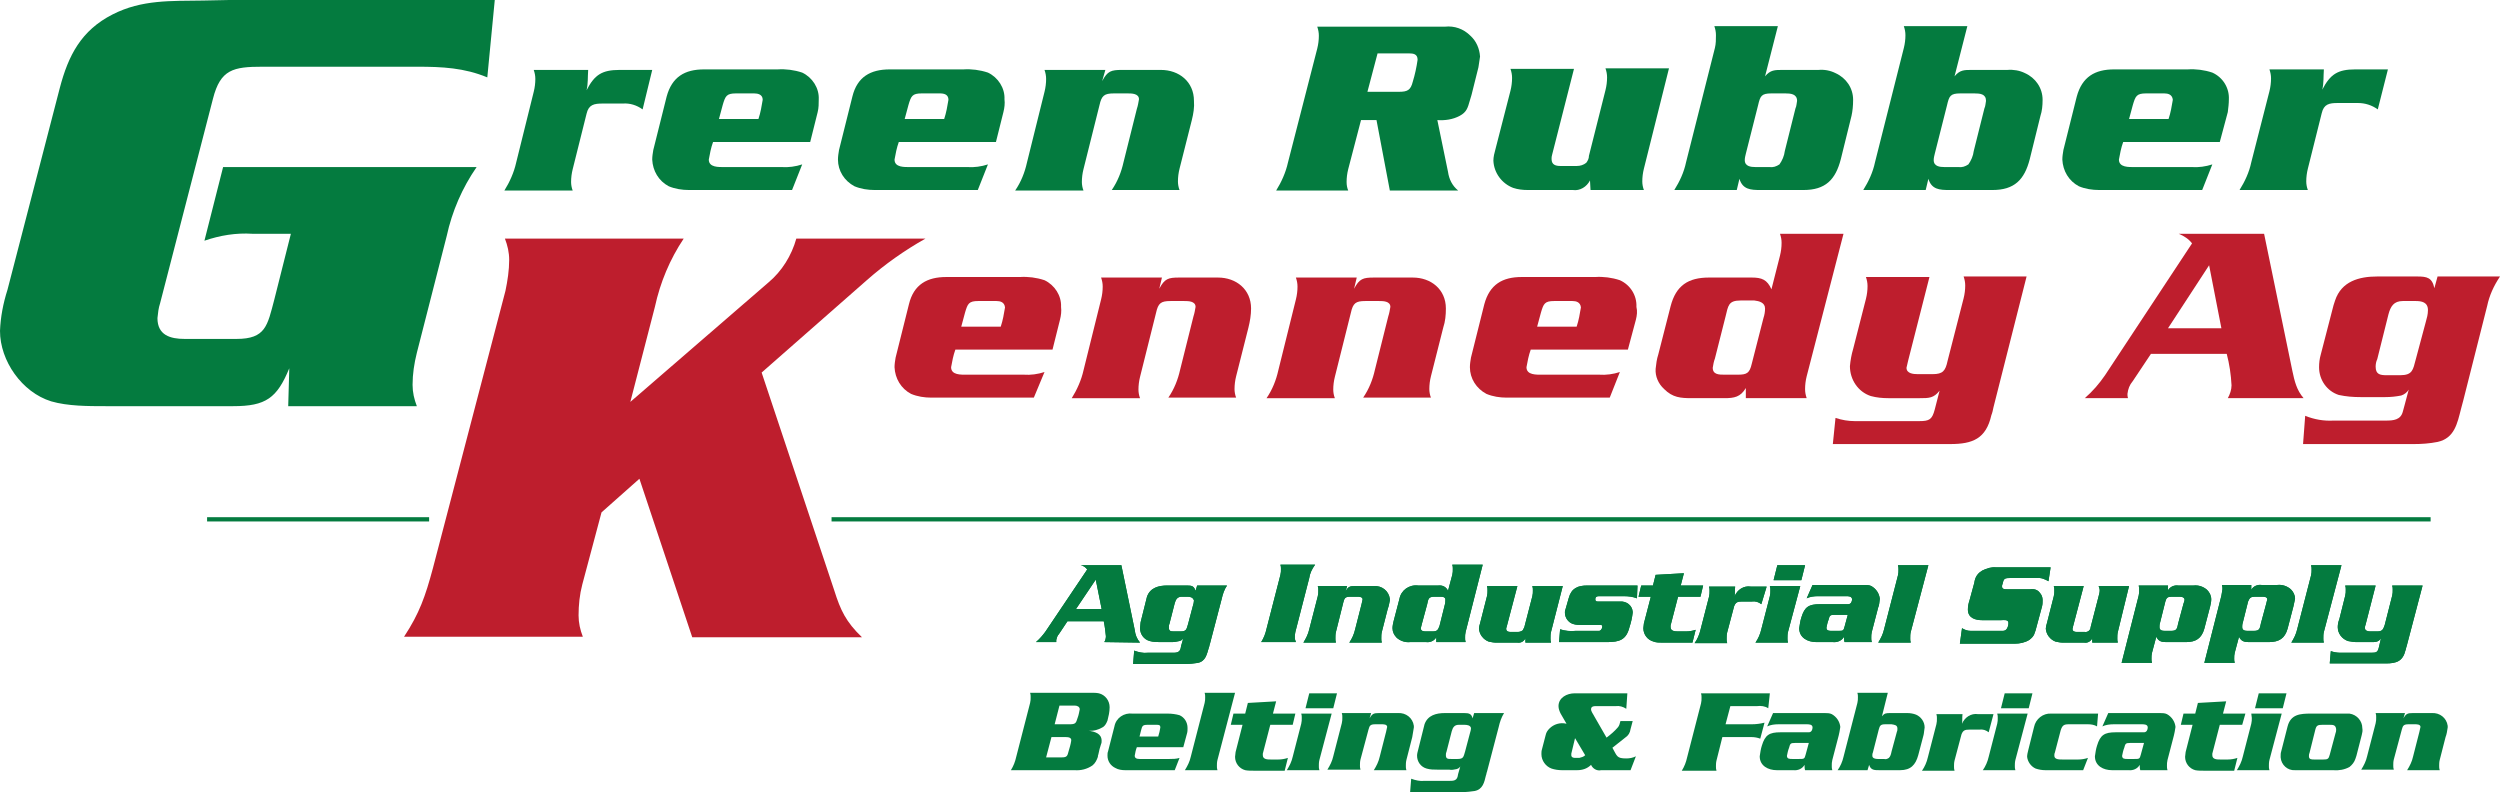
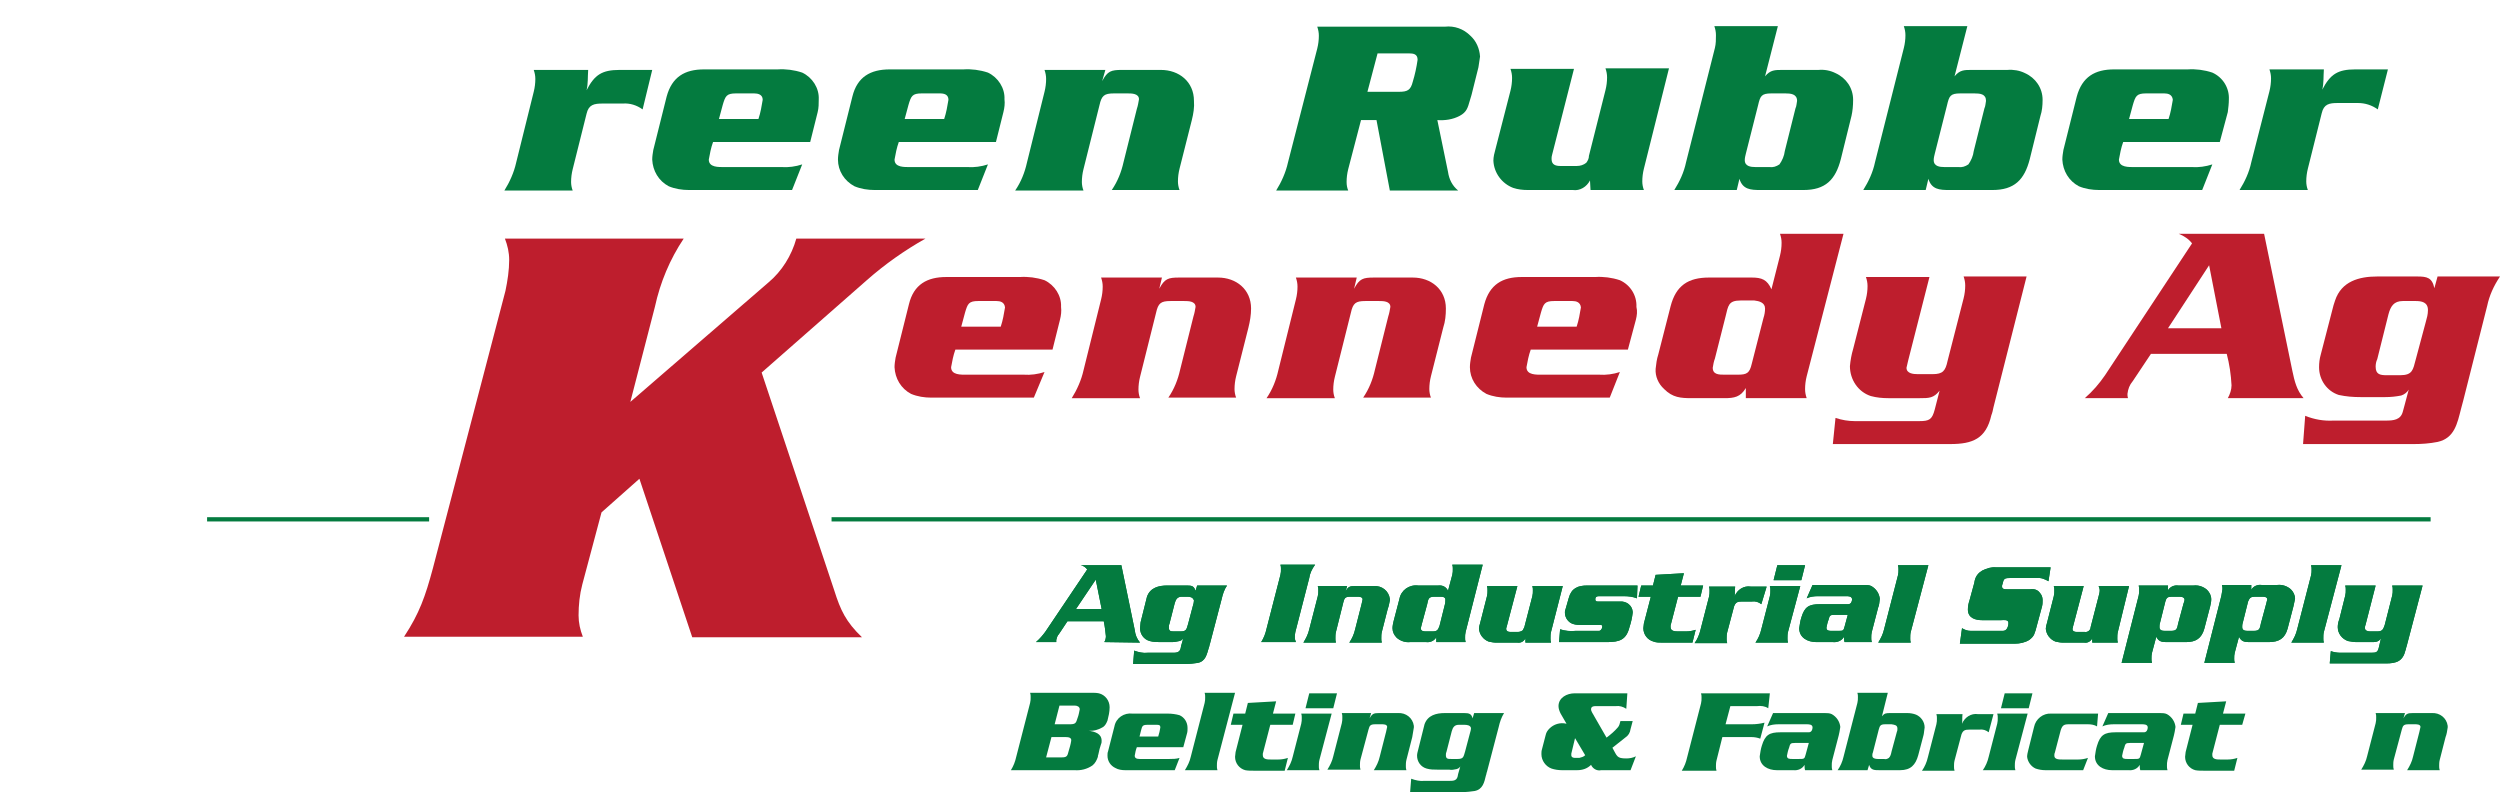
<svg xmlns="http://www.w3.org/2000/svg" version="1.1" id="Layer_1" x="0px" y="0px" width="595.534px" height="188.679px" viewBox="0 326.605 595.534 188.679" enable-background="new 0 326.605 595.534 188.679" xml:space="preserve">
  <title>Green RubberLogo</title>
  <path fill="#047B3F" d="M263.058,479.558c0.254-0.382,0.381-0.89,0.381-1.398c-0.127-1.145-0.254-2.416-0.509-3.561h-8.646  l-2.034,3.052c-0.382,0.382-0.509,0.891-0.636,1.398c0,0.127,0,0.255,0,0.509h-4.831c0.89-0.763,1.652-1.652,2.288-2.543  l9.917-14.748c-0.381-0.509-0.89-0.891-1.525-1.018h9.663l3.179,15.385c0.127,1.144,0.508,2.161,1.271,3.051L263.058,479.558z   M261.023,464.682l-4.704,6.993h6.104L261.023,464.682z" />
  <path fill="#047B3F" d="M291.029,469.259l-2.797,10.681c-0.127,0.254-0.127,0.636-0.255,0.89c-0.508,1.653-0.763,3.306-2.67,3.688  c-0.89,0.127-1.779,0.254-2.797,0.254h-12.587l0.254-3.179c1.018,0.382,2.162,0.636,3.179,0.509h5.976c0.763,0,1.653,0,1.907-1.018  l0.127-0.636l0.509-1.779c-0.254,0.381-0.509,0.508-0.89,0.636c-0.636,0.127-1.145,0.254-1.78,0.254h-2.797  c-0.89,0-1.653,0-2.543-0.254c-1.398-0.382-2.288-1.653-2.288-3.052c0-0.509,0.127-0.89,0.127-1.398l1.271-5.086  c0.127-0.381,0.127-0.636,0.254-1.017c0.763-2.162,2.797-2.671,4.831-2.671h4.705c1.144,0,1.652,0.128,2.034,1.271l0.381-1.271h7.12  C291.664,466.971,291.283,468.115,291.029,469.259z M282.892,468.751h-1.398c-1.018,0-1.399,0.636-1.653,1.525l-1.271,4.958  c-0.127,0.255-0.127,0.509-0.127,0.891c0,0.89,0.509,0.89,1.271,0.89h1.525c1.398,0,1.398-0.509,1.78-1.78l1.145-4.322  c0.127-0.382,0.254-0.891,0.254-1.271C284.163,468.878,283.528,468.751,282.892,468.751L282.892,468.751z" />
  <path fill="#047B3F" d="M311.88,464.301l-3.306,12.841c-0.128,0.509-0.128,0.891-0.128,1.399c0,0.381,0.128,0.635,0.255,1.017  h-8.265c0.636-1.017,1.018-2.034,1.271-3.179l3.306-12.841c0.128-0.509,0.128-0.891,0.128-1.399c0-0.381,0-0.635-0.128-1.017h8.265  C312.516,462.139,312.007,463.283,311.88,464.301z" />
  <path fill="#047B3F" d="M330.57,471.675l-1.398,5.467c-0.127,0.509-0.127,1.018-0.127,1.526c0,0.381,0,0.636,0.127,1.017h-7.756  c0.636-0.89,1.145-2.034,1.398-3.179l1.526-5.976c0.127-0.381,0.127-0.763,0.254-1.144c0-0.636-0.89-0.636-1.271-0.636h-1.652  c-1.145,0-1.399,0.254-1.653,1.271l-1.78,7.12c-0.127,0.509-0.127,1.018-0.127,1.526c0,0.381,0,0.636,0.127,1.017h-7.755  c0.636-1.017,1.144-2.034,1.398-3.179l2.034-7.883c0.127-0.508,0.127-0.89,0.127-1.398c0-0.381,0-0.636-0.127-1.017h6.992  l-0.381,1.271c0.636-1.145,1.017-1.271,2.288-1.271h4.45c1.907-0.128,3.561,1.144,3.814,3.051c0,0.128,0,0.255,0,0.382  C330.951,470.276,330.824,471.039,330.57,471.675z" />
  <path fill="#047B3F" d="M349.132,477.142c-0.127,0.509-0.127,0.891-0.127,1.399c0,0.381,0,0.635,0.127,1.017h-6.992v-1.145  c-0.509,0.891-1.526,1.271-2.416,1.145h-3.814c-1.144,0.127-2.288-0.254-3.179-1.017c-0.635-0.636-1.017-1.399-1.017-2.289  c0-0.509,0.127-1.145,0.254-1.653l1.398-5.34c0.382-2.034,2.289-3.433,4.45-3.179h4.832c1.017-0.127,1.906,0.382,2.288,1.271  l1.018-3.813c0.127-0.509,0.127-0.891,0.127-1.399c0-0.381,0-0.635-0.127-1.017h7.247L349.132,477.142z M343.156,468.751h-1.525  c-1.398,0-1.398,0.636-1.653,1.779l-1.271,4.704c-0.128,0.382-0.128,0.636-0.255,1.018c0,0.763,0.763,0.763,1.271,0.763h1.525  c1.018,0,1.271-0.254,1.653-1.271l1.271-5.086c0.127-0.381,0.127-0.763,0.127-1.017  C344.428,468.878,343.792,468.751,343.156,468.751z" />
  <path fill="#047B3F" d="M369.475,477.142c-0.127,0.509-0.127,1.018-0.127,1.526c0,0.381,0,0.636,0.127,1.017h-6.103v-1.017  c-0.381,0.763-1.145,1.144-1.907,1.017h-5.086c-0.635,0-1.144-0.127-1.779-0.254c-1.271-0.509-2.162-1.653-2.289-3.052  c0-0.381,0.128-0.89,0.255-1.271l1.652-6.484c0.127-0.508,0.127-0.89,0.127-1.398c0-0.381,0-0.636-0.127-1.017h7.247l-2.543,9.662  c0,0.128-0.127,0.255-0.127,0.509c0,0.636,0.509,0.763,1.018,0.763h1.779c0.382,0,0.764-0.127,1.145-0.381  c0.127-0.255,0.255-0.509,0.382-0.763l1.907-7.375c0.127-0.508,0.127-0.89,0.127-1.398c0-0.381,0-0.636-0.127-1.017h7.247  L369.475,477.142z" />
  <path fill="#047B3F" d="M389.946,469.132c-1.018-0.381-2.034-0.509-3.179-0.509h-5.849c-0.509,0-0.891,0.128-0.891,0.764  c0,0.635,0.636,0.508,1.145,0.508h4.704c1.526-0.127,2.925,0.891,3.052,2.416c0,0.127,0,0.127,0,0.254  c-0.127,1.145-0.381,2.289-0.763,3.434c-0.763,3.051-2.416,3.56-5.34,3.56h-11.443l0.255-3.052c1.144,0.382,2.415,0.509,3.687,0.382  h5.595c0.381,0,0.763-0.509,0.763-1.018c0-0.508-0.382-0.381-0.763-0.381h-3.941c-0.763,0-1.526,0-2.289-0.255  c-1.144-0.381-1.907-1.525-1.907-2.67c0-0.254,0-0.508,0.128-0.763l0.763-2.67c0.636-2.416,2.161-3.052,4.45-3.052h11.951  L389.946,469.132z" />
  <path fill="#047B3F" d="M405.075,468.751h-5.34l-1.78,6.865c0,0.127,0,0.254,0,0.382c0,1.017,1.145,1.017,1.907,1.017h1.779  c0.764,0,1.526-0.127,2.289-0.381l-0.763,3.051h-7.12c-0.763,0-1.525,0-2.161-0.254c-1.399-0.382-2.416-1.653-2.416-3.179  c0-0.382,0.127-0.763,0.127-1.145l1.653-6.356h-2.925l0.636-2.67h2.797l0.636-2.543l6.739-0.382l-0.763,2.925h5.34L405.075,468.751z  " />
  <path fill="#047B3F" d="M419.57,470.53c-0.636-0.509-1.398-0.763-2.289-0.636h-2.288c-1.018,0-1.526,0.127-1.907,1.145l-1.653,6.23  c-0.127,0.508-0.127,1.017-0.127,1.525c0,0.381,0,0.636,0.127,1.017h-7.755c0.636-0.89,1.144-2.034,1.398-3.178l2.034-7.883  c0.127-0.509,0.127-0.891,0.127-1.399c0-0.381,0-0.636-0.127-1.017h6.229c-0.127,0.763,0,1.525-0.127,2.288  c0.636-1.525,2.161-2.543,3.814-2.288h3.814L419.57,470.53z" />
  <path fill="#047B3F" d="M425.926,477.142c-0.127,0.509-0.127,1.018-0.127,1.526c0,0.381,0,0.636,0.127,1.017h-7.755  c0.636-0.89,1.144-2.034,1.398-3.179l2.034-7.883c0.127-0.508,0.127-0.89,0.127-1.398c0-0.381,0-0.636-0.127-1.017h7.247  L425.926,477.142z M429.105,464.81h-6.611l0.891-3.561h6.611L429.105,464.81z" />
  <path fill="#047B3F" d="M447.413,471.293l-1.525,5.849c-0.127,0.509-0.127,0.891-0.127,1.399c0,0.381,0,0.635,0.127,1.017h-6.484  c-0.127-0.382-0.127-0.89-0.127-1.271c-0.509,0.89-1.526,1.398-2.67,1.271h-3.941c-2.034,0-4.069-1.017-4.069-3.306  c0.128-0.89,0.255-1.78,0.509-2.543c0.763-2.543,1.78-3.179,4.45-3.179h6.738c0.636,0,0.891-0.636,0.891-1.144  c0-0.764-0.891-0.764-1.399-0.764h-6.738c-0.89,0-1.907,0.128-2.67,0.509l1.398-3.179h12.333c0.509,0,1.145,0,1.653,0.255  c1.144,0.636,1.907,1.779,2.034,3.051C447.668,470.149,447.668,470.785,447.413,471.293z M436.988,473.073  c-1.017,0-1.144,0.127-1.398,1.145c-0.254,0.636-0.381,1.271-0.509,1.907c0,0.763,0.636,0.763,1.271,0.763h1.526  c1.144,0,1.271,0,1.525-1.018l0.763-2.797H436.988z" />
  <path fill="#047B3F" d="M455.169,477.142c-0.127,0.509-0.127,1.018-0.127,1.526c0,0.381,0,0.636,0.127,1.017h-7.756  c0.636-1.017,1.145-2.034,1.398-3.179l3.306-12.841c0.128-0.509,0.128-0.891,0.128-1.398c0-0.382,0-0.636-0.128-1.018h7.247  L455.169,477.142z" />
  <path fill="#047B3F" d="M487.972,465.063c-0.89-0.509-1.78-0.89-2.797-0.763h-6.484c-1.271,0-1.398,0.254-1.653,1.398  c-0.127,0.254-0.127,0.381-0.127,0.636c0,0.636,0.636,0.636,1.145,0.636h5.594c0.891-0.127,1.78,0.127,2.289,0.89  c0.381,0.382,0.636,1.018,0.636,1.653c0,0.508,0,1.017-0.127,1.525l-1.271,4.704c-0.128,0.636-0.382,1.398-0.636,2.034  c-0.255,0.509-0.636,0.891-1.145,1.271c-1.018,0.636-2.289,0.891-3.433,0.891h-13.096l0.509-3.688  c0.635,0.382,1.271,0.636,2.034,0.636h7.755c0.382,0,0.764-0.254,0.891-0.509c0.254-0.381,0.381-0.89,0.381-1.398  c0-0.89-1.271-0.636-1.779-0.636h-4.45c-1.653,0-3.433-0.509-3.433-2.543c0-0.763,0.127-1.398,0.381-2.161l1.145-4.195  c0-0.255,0.127-0.509,0.127-0.636c0.255-1.018,0.891-1.78,1.78-2.289c1.017-0.509,2.161-0.89,3.306-0.763h12.969L487.972,465.063z" />
  <path fill="#047B3F" d="M504.5,477.142c-0.127,0.509-0.127,1.018-0.127,1.526c0,0.381,0,0.636,0.127,1.017h-6.103v-1.017  c-0.382,0.763-1.145,1.144-1.907,1.017h-5.086c-0.636,0-1.145-0.127-1.779-0.254c-1.271-0.509-2.162-1.653-2.289-3.052  c0-0.381,0.127-0.89,0.254-1.271l1.653-6.484c0.127-0.508,0.127-0.89,0.127-1.398c0-0.381,0-0.636-0.127-1.017h7.12l-2.543,9.662  c0,0.128,0,0.255-0.127,0.509c0,0.636,0.508,0.763,1.017,0.763h1.907c0.636,0.128,1.398-0.381,1.398-1.144l0,0l1.907-7.375  c0.127-0.508,0.255-0.89,0.255-1.398c0-0.381-0.128-0.636-0.255-1.017h7.247L504.5,477.142z" />
  <path fill="#047B3F" d="M526.496,471.039l-1.398,5.34c-0.636,2.289-2.035,3.179-4.323,3.179h-4.831c-1.145,0-1.78-0.254-2.289-1.271  l-1.017,3.814c-0.128,0.509-0.128,0.89-0.128,1.398c0,0.382,0,0.636,0.128,1.018h-7.247l4.068-16.021  c0.127-0.509,0.127-0.89,0.127-1.398c0-0.382,0-0.636-0.127-1.018h6.992v1.145c0.509-0.89,1.526-1.271,2.416-1.145h3.688  c1.144-0.127,2.288,0.255,3.179,1.018c0.636,0.636,1.017,1.398,1.017,2.289C526.75,469.895,526.623,470.53,526.496,471.039z   M518.867,468.751h-1.525c-1.018,0-1.271,0.254-1.526,1.144l-1.271,5.086c-0.127,0.382-0.127,0.763-0.127,1.018  c0,0.763,0.636,0.89,1.271,0.89h1.526c1.398,0,1.398-0.636,1.652-1.78l1.271-4.704c0.127-0.382,0.254-0.636,0.254-1.017  C520.266,468.751,519.503,468.751,518.867,468.751L518.867,468.751z" />
  <path fill="#047B3F" d="M546.33,471.039l-1.398,5.34c-0.636,2.289-2.034,3.179-4.45,3.179h-4.831c-1.145,0-1.78-0.254-2.289-1.271  l-1.017,3.814c-0.128,0.509-0.128,0.89-0.128,1.398c0,0.382,0,0.636,0.128,1.018h-7.247l4.068-16.021  c0.127-0.509,0.127-1.017,0.254-1.525c0-0.382,0-0.636-0.127-1.018h6.993v1.145c0.508-0.89,1.525-1.271,2.415-1.145h3.814  c1.145-0.127,2.289,0.255,3.179,1.018c0.636,0.636,1.017,1.398,1.017,2.288C546.584,469.895,546.457,470.403,546.33,471.039z   M538.701,468.751h-1.525c-1.018,0-1.271,0.254-1.653,1.144l-1.271,5.086c-0.128,0.382-0.128,0.763-0.128,1.018  c0,0.763,0.636,0.89,1.271,0.89h1.526c1.398,0,1.398-0.636,1.652-1.78l1.271-4.704c0.127-0.382,0.127-0.636,0.254-1.017  C540.1,468.751,539.337,468.751,538.701,468.751L538.701,468.751z" />
  <path fill="#047B3F" d="M553.577,477.142c-0.127,0.509-0.127,1.018-0.127,1.526c0,0.381,0,0.636,0.127,1.017h-7.756  c0.636-1.017,1.145-2.034,1.398-3.179l3.306-12.841c0.127-0.509,0.127-0.891,0.127-1.398c0-0.382,0-0.636-0.127-1.018h7.247  L553.577,477.142z" />
  <path fill="#047B3F" d="M573.284,480.575c-0.127,0.254-0.127,0.636-0.254,0.89c-0.636,2.67-2.162,3.179-4.705,3.179h-13.35  l0.254-2.925c0.764,0.255,1.526,0.382,2.289,0.382h7.374c1.145,0,1.525-0.127,1.78-1.271l0.509-2.161  c-0.636,0.89-1.271,0.89-2.289,0.89h-3.56c-0.636,0-1.398-0.127-2.034-0.254c-1.399-0.509-2.416-1.78-2.416-3.306  c0-0.636,0.127-1.271,0.381-1.907l1.399-5.595c0.127-0.509,0.127-0.89,0.127-1.398c0-0.382,0-0.636-0.127-1.018h7.247l-2.416,9.409  c-0.127,0.254-0.127,0.509-0.127,0.763c0,0.636,0.763,0.763,1.271,0.763h1.652c1.145,0,1.398-0.381,1.78-1.525l1.78-6.993  c0.127-0.509,0.127-0.89,0.127-1.398c0-0.382,0-0.636-0.127-1.018h7.247L573.284,480.575z" />
  <path fill="#047B3F" d="M263.821,498.248c-0.255,0.635-0.509,1.144-1.018,1.525c-1.017,0.636-2.288,1.017-3.433,0.89  c1.398,0.255,3.052,0.636,3.052,2.416c0,0.254,0,0.509-0.128,0.763c-0.254,0.763-0.508,1.653-0.636,2.416  c-0.127,0.254-0.127,0.508-0.127,0.636c-0.254,0.763-0.636,1.525-1.271,2.034c-1.271,0.89-2.797,1.271-4.322,1.145h-15.13  c0.636-1.018,1.017-2.035,1.271-3.179l3.306-12.842c0.127-0.509,0.127-0.89,0.127-1.398c0-0.382,0-0.636-0.127-1.018h14.621  c0.636,0,1.145,0,1.78,0.128c1.525,0.381,2.542,1.779,2.542,3.306C264.328,496.213,264.074,497.23,263.821,498.248z   M253.904,502.189h-3.434l-1.271,4.831h3.814c1.145,0,1.271-0.382,1.526-1.398c0.254-0.891,0.508-1.653,0.636-2.543  C255.302,502.316,254.539,502.189,253.904,502.189L253.904,502.189z M256.065,494.688h-3.688l-1.144,4.45h3.56  c1.398,0,1.525-0.255,1.907-1.525c0.254-0.636,0.381-1.399,0.509-2.035C257.209,494.941,256.573,494.688,256.065,494.688  L256.065,494.688z" />
  <path fill="#047B3F" d="M282.765,501.299l-0.891,3.306h-11.062c-0.254,0.636-0.381,1.271-0.508,2.034  c0,0.891,1.144,0.763,1.779,0.763h6.484c0.763,0,1.653,0,2.416-0.254l-1.145,2.925h-11.824c-0.763,0-1.652-0.128-2.288-0.509  c-1.145-0.509-1.907-1.653-1.907-2.925c0-0.381,0-0.763,0.127-1.017l1.525-5.976c0.382-2.034,2.289-3.306,4.323-3.052h8.392  c0.89,0,1.906,0.127,2.797,0.382c1.145,0.508,1.907,1.652,1.907,3.051C282.892,500.409,282.892,500.918,282.765,501.299z   M275.518,499.265h-2.162c-1.145,0-1.271,0.254-1.525,1.271l-0.382,1.525h4.45c0.254-0.763,0.382-1.398,0.509-2.161  C276.407,499.265,276.026,499.265,275.518,499.265L275.518,499.265z" />
  <path fill="#047B3F" d="M290.012,507.656c-0.128,0.509-0.128,1.017-0.128,1.398s0,0.636,0.128,1.018h-7.756  c0.636-1.018,1.145-2.035,1.398-3.179l3.306-12.842c0.127-0.509,0.127-0.89,0.127-1.398c0-0.382,0-0.636-0.127-1.018h7.247  L290.012,507.656z" />
  <path fill="#047B3F" d="M307.939,499.265h-5.34l-1.78,6.866c0,0.127,0,0.254,0,0.381c0,1.018,1.145,1.018,1.907,1.018h1.78  c0.763,0,1.525-0.128,2.288-0.382l-0.763,3.052h-7.247c-0.763,0-1.525,0-2.161-0.127c-1.398-0.382-2.416-1.653-2.416-3.179  c0-0.382,0.127-0.763,0.127-1.145l1.653-6.484h-2.798l0.636-2.67h2.798l0.636-2.543l6.738-0.382l-0.763,2.925h5.34L307.939,499.265z  " />
  <path fill="#047B3F" d="M314.295,507.656c-0.127,0.509-0.127,1.017-0.127,1.398s0,0.636,0.127,1.018h-7.755  c0.636-1.018,1.144-2.035,1.398-3.179l2.034-7.883c0.127-0.509,0.127-0.891,0.127-1.398c0-0.382,0-0.636-0.127-1.018h7.247  L314.295,507.656z M317.601,495.323h-6.611l0.891-3.56h6.611L317.601,495.323z" />
  <path fill="#047B3F" d="M336.418,502.189l-1.398,5.467c-0.127,0.509-0.127,1.017-0.127,1.398s0,0.636,0.127,1.018h-7.756  c0.636-1.018,1.145-2.035,1.398-3.179l1.526-5.976c0.127-0.382,0.127-0.764,0.254-1.145c0-0.636-0.89-0.636-1.271-0.636h-1.525  c-1.145,0-1.398,0.254-1.653,1.271l-1.907,7.12c-0.127,0.508-0.127,1.017-0.127,1.398c0,0.381,0,0.636,0.127,1.017h-7.883  c0.636-1.017,1.145-2.034,1.398-3.178l2.035-7.883c0.127-0.509,0.127-0.891,0.127-1.399c0-0.381,0-0.636-0.127-1.017h6.992  l-0.381,1.271c0.636-1.145,1.017-1.271,2.288-1.271h4.45c1.907-0.127,3.56,1.145,3.814,3.052c0,0.127,0,0.254,0,0.381  C336.672,500.79,336.545,501.554,336.418,502.189z" />
  <path fill="#047B3F" d="M357.015,499.773l-2.797,10.68c-0.127,0.254-0.127,0.636-0.254,0.89c-0.382,1.653-0.763,3.306-2.67,3.688  c-0.891,0.127-1.78,0.254-2.798,0.254h-12.587l0.255-3.178c1.017,0.381,2.161,0.636,3.178,0.508h5.977c0.763,0,1.652,0,1.906-1.017  l0.128-0.636l0.508-1.78c-0.254,0.382-0.508,0.509-0.89,0.636c-0.636,0.127-1.145,0.255-1.78,0.127h-2.797  c-0.89,0-1.652,0-2.543-0.254c-1.398-0.382-2.288-1.653-2.288-3.052c0-0.508,0.127-0.89,0.254-1.398l1.271-5.086  c0.127-0.381,0.127-0.636,0.254-1.017c0.764-2.161,2.798-2.67,4.832-2.67h4.577c1.145,0,1.78,0.127,2.034,1.271l0.381-1.271h7.12  C357.651,497.484,357.27,498.629,357.015,499.773z M348.878,499.265h-1.398c-1.018,0-1.398,0.636-1.653,1.525l-1.271,4.959  c-0.127,0.254-0.127,0.509-0.127,0.763c0,0.89,0.509,0.89,1.271,0.89h1.526c1.398,0,1.398-0.508,1.779-1.779l1.145-4.323  c0.127-0.381,0.254-0.89,0.254-1.271C350.277,499.392,349.514,499.265,348.878,499.265z" />
  <path fill="#047B3F" d="M388.419,510.072h-6.992c-1.018,0.254-2.034-0.382-2.416-1.271c-0.89,0.89-2.034,1.271-3.306,1.271h-3.688  c-0.763,0-1.652-0.128-2.415-0.382c-1.399-0.509-2.416-1.907-2.416-3.433c0-0.382,0-0.763,0.127-1.145l0.891-3.433  c0.127-0.636,0.508-1.145,0.89-1.526c1.017-1.017,2.543-1.525,4.068-1.144l-1.398-2.416c-0.254-0.509-0.509-1.145-0.509-1.78  c0-2.034,2.034-3.051,3.814-3.051h12.587l-0.254,3.687c-0.763-0.508-1.653-0.763-2.543-0.636h-4.831  c-0.509,0-1.018,0.128-1.018,0.764c0,0.254,0.127,0.508,0.254,0.763l3.434,5.976c1.017-0.763,1.907-1.526,2.67-2.416  c0.381-0.381,0.509-1.017,0.636-1.525h2.924l-0.509,1.907c-0.127,0.89-0.508,1.525-1.271,2.034l-3.051,2.415  c1.145,2.035,1.017,2.543,3.306,2.543c0.763,0,1.525-0.127,2.288-0.508L388.419,510.072z M375.197,502.443l-0.89,3.688  c0,0.127,0,0.254,0,0.381c0,0.509,0.509,0.636,0.89,0.636h1.018c0.508-0.127,1.017-0.254,1.398-0.636L375.197,502.443z" />
  <path fill="#047B3F" d="M421.222,495.323c-0.763-0.509-1.779-0.636-2.67-0.509h-6.356l-1.145,4.323h6.229  c1.018,0,2.034-0.127,3.052-0.382l-1.018,3.814c-0.636-0.254-1.398-0.381-2.034-0.381h-6.992l-1.399,5.594  c-0.127,0.509-0.127,1.018-0.127,1.398c0,0.382,0,0.636,0.127,1.018h-8.264c0.636-1.018,1.017-2.034,1.271-3.179l3.306-12.842  c0.127-0.508,0.127-0.89,0.127-1.398c0-0.381,0-0.636-0.127-1.017h16.401L421.222,495.323z" />
  <path fill="#047B3F" d="M438.005,501.808l-1.526,5.849c-0.127,0.509-0.127,0.89-0.127,1.398c0,0.382,0,0.636,0.127,1.018h-6.483  c-0.128-0.382-0.128-0.891-0.128-1.271c-0.508,0.89-1.525,1.398-2.67,1.271h-3.941c-2.034,0-4.068-1.018-4.068-3.307  c0.127-0.89,0.254-1.779,0.509-2.542c0.763-2.543,1.78-3.179,4.45-3.179h6.738c0.636,0,0.89-0.636,0.89-1.145  c0-0.763-0.89-0.763-1.398-0.763h-6.738c-0.89,0-1.907,0.127-2.67,0.509l1.398-3.179h12.333c0.509,0,1.145,0,1.652,0.254  c1.145,0.636,1.907,1.78,2.034,3.052C438.259,500.663,438.132,501.299,438.005,501.808z M427.579,503.588  c-1.018,0-1.145,0.127-1.398,1.144c-0.255,0.636-0.382,1.271-0.509,1.907c0,0.763,0.636,0.763,1.271,0.763h1.652  c1.145,0,1.271,0,1.526-1.017l0.763-2.797H427.579z" />
  <path fill="#047B3F" d="M458.221,501.681l-1.271,4.831c-0.636,2.289-1.78,3.561-4.323,3.561h-4.958c-1.145,0-2.035,0-2.416-1.271  l-0.382,1.271h-7.12c0.636-0.891,1.145-2.035,1.399-3.179l3.306-12.842c0.127-0.509,0.127-0.89,0.127-1.398  c0-0.382,0-0.636-0.127-1.018h7.247l-1.398,5.595c0.636-0.763,1.017-0.763,2.034-0.763h4.068c0.636,0,1.398,0.127,2.034,0.381  c1.145,0.509,2.034,1.653,2.034,3.052C458.348,500.536,458.348,501.172,458.221,501.681z M450.592,499.138h-1.525  c-1.145,0-1.271,0.381-1.526,1.271l-1.398,5.467c-0.127,0.255-0.127,0.509-0.127,0.763c0,0.636,0.763,0.763,1.271,0.763h1.525  c0.382,0.128,0.763,0,1.145-0.254c0.382-0.382,0.509-0.89,0.636-1.525l1.271-4.704c0.127-0.255,0.127-0.509,0.127-0.764  C451.99,499.265,451.228,499.265,450.592,499.138L450.592,499.138z" />
  <path fill="#047B3F" d="M473.732,501.045c-0.636-0.509-1.398-0.763-2.288-0.636h-2.289c-1.017,0-1.525,0.127-1.907,1.145  l-1.652,6.229c-0.127,0.509-0.127,1.018-0.127,1.398c0,0.382,0,0.636,0.127,1.018h-7.756c0.636-0.891,1.145-2.034,1.398-3.179  l2.034-7.883c0.128-0.509,0.128-0.89,0.128-1.398c0-0.382,0-0.636-0.128-1.018h6.23c-0.127,0.763,0,1.526-0.127,2.289  c0.636-1.526,2.161-2.543,3.813-2.289h3.688L473.732,501.045z" />
  <path fill="#047B3F" d="M480.089,507.656c-0.127,0.509-0.127,1.017-0.127,1.398s0,0.636,0.127,1.018h-7.756  c0.636-0.891,1.145-2.035,1.398-3.179l2.034-7.883c0.128-0.509,0.128-0.891,0.128-1.398c0-0.382,0-0.636-0.128-1.018h7.247  L480.089,507.656z M483.268,495.323h-6.611l0.89-3.56h6.611L483.268,495.323z" />
  <path fill="#047B3F" d="M499.542,499.646c-0.636-0.382-1.399-0.509-2.162-0.509h-4.577c-1.144,0-1.525,0.254-1.907,1.398  l-1.398,5.34c-0.127,0.255-0.127,0.509-0.127,0.763c0,0.891,1.145,0.891,1.907,0.891h3.814c0.763,0,1.525-0.128,2.288-0.382  l-1.144,2.925h-9.027c-0.763,0-1.526-0.128-2.289-0.382c-1.144-0.509-1.907-1.653-2.034-2.797c0-0.509,0.127-1.018,0.255-1.526  l1.398-5.594c0.381-1.907,2.161-3.306,4.068-3.179h11.188L499.542,499.646z" />
  <path fill="#047B3F" d="M517.85,501.808l-1.525,5.849c-0.127,0.509-0.127,0.89-0.127,1.398c0,0.382,0,0.636,0.127,1.018h-6.484  c-0.127-0.382-0.127-0.891-0.127-1.271c-0.509,0.89-1.525,1.398-2.67,1.271h-3.941c-2.034,0-4.068-1.018-4.068-3.307  c0.127-0.89,0.254-1.779,0.508-2.542c0.764-2.543,1.78-3.179,4.45-3.179h6.739c0.635,0,0.89-0.636,0.89-1.145  c0-0.763-0.89-0.763-1.398-0.763h-6.738c-0.891,0-1.907,0.127-2.671,0.509l1.399-3.179h12.332c0.509,0,1.145,0,1.653,0.254  c1.145,0.636,1.907,1.78,2.034,3.052C518.105,500.663,517.978,501.299,517.85,501.808z M507.425,503.588  c-1.018,0-1.145,0.127-1.399,1.144c-0.254,0.636-0.381,1.271-0.508,1.907c0,0.763,0.636,0.763,1.271,0.763h1.652  c1.145,0,1.271,0,1.525-1.017l0.764-2.797H507.425z" />
  <path fill="#047B3F" d="M534.124,499.265h-5.34l-1.78,6.866c0,0.127,0,0.254,0,0.381c0,1.018,1.145,1.018,1.907,1.018h1.78  c0.763,0,1.525-0.128,2.289-0.382l-0.764,3.052h-7.119c-0.764,0-1.526,0-2.162-0.127c-1.398-0.382-2.416-1.653-2.416-3.179  c0-0.382,0.128-0.763,0.128-1.145l1.652-6.484h-2.797l0.636-2.67h2.797l0.636-2.543l6.738-0.382l-0.763,2.925h5.34L534.124,499.265z  " />
-   <path fill="#047B3F" d="M540.609,507.656c-0.127,0.509-0.127,1.017-0.127,1.398s0,0.636,0.127,1.018h-7.756  c0.636-1.018,1.145-2.035,1.399-3.179l2.034-7.883c0.127-0.509,0.127-0.891,0.127-1.398c0-0.382-0.127-0.636-0.127-1.018h7.247  L540.609,507.656z M543.787,495.323h-6.611l0.89-3.56h6.611L543.787,495.323z" />
-   <path fill="#047B3F" d="M562.605,501.681l-1.271,4.958l-0.255,0.763c-0.254,0.764-0.763,1.399-1.398,1.907  c-1.145,0.636-2.543,0.891-3.814,0.764h-9.154c-1.779,0.127-3.306-1.271-3.433-3.052c0-0.127,0-0.127,0-0.255  c0-0.381,0-0.763,0.127-1.144l1.526-5.976c0.763-2.925,3.051-3.052,5.594-3.052h8.392c0.255,0,0.509,0,0.763,0  c1.78,0.254,3.052,1.78,3.052,3.433C562.859,500.663,562.732,501.172,562.605,501.681z M554.976,499.265h-1.78  c-1.017,0-1.398,0.127-1.652,1.145l-1.398,5.594c-0.127,0.255-0.127,0.509-0.127,0.763c0,0.764,0.635,0.764,1.271,0.764h2.162  c1.017,0,1.271-0.128,1.525-1.145l1.398-5.213c0.127-0.254,0.127-0.636,0.127-0.89C556.374,499.265,555.739,499.265,554.976,499.265  z" />
  <path fill="#047B3F" d="M582.566,502.189l-1.398,5.467c-0.127,0.509-0.127,1.017-0.127,1.398s0,0.636,0.127,1.018h-7.756  c0.636-1.018,1.145-2.035,1.398-3.179l1.526-5.976c0.127-0.382,0.127-0.764,0.254-1.145c0-0.636-0.89-0.636-1.271-0.636h-1.525  c-1.145,0-1.398,0.254-1.653,1.271l-1.907,7.12c-0.127,0.508-0.127,1.017-0.127,1.398c0,0.381,0,0.636,0.127,1.017h-7.756  c0.637-1.017,1.145-2.034,1.399-3.178l2.034-7.883c0.127-0.509,0.127-0.891,0.127-1.399c0-0.381,0-0.636-0.127-1.017h6.992  l-0.381,1.271c0.636-1.145,1.017-1.271,2.288-1.271h4.45c1.907-0.127,3.561,1.145,3.814,3.052c0,0.127,0,0.254,0,0.381  C582.948,500.79,582.821,501.554,582.566,502.189z" />
  <path fill="#047B3F" d="M263.058,479.558c0.254-0.382,0.381-0.89,0.381-1.398c-0.127-1.145-0.254-2.416-0.509-3.561h-8.646  l-2.034,3.052c-0.382,0.382-0.509,0.891-0.636,1.398c0,0.127,0,0.255,0,0.509h-4.831c0.89-0.763,1.652-1.652,2.288-2.543  l9.917-14.748c-0.381-0.509-0.89-0.891-1.525-1.018h9.663l3.179,15.385c0.127,1.144,0.508,2.161,1.271,3.051L263.058,479.558z   M261.023,464.682l-4.704,6.993h6.104L261.023,464.682z" />
  <path fill="#047B3F" d="M291.029,469.259l-2.797,10.681c-0.127,0.254-0.127,0.636-0.255,0.89c-0.508,1.653-0.763,3.306-2.67,3.688  c-0.89,0.127-1.779,0.254-2.797,0.254h-12.587l0.254-3.179c1.018,0.382,2.162,0.636,3.179,0.509h5.976c0.763,0,1.653,0,1.907-1.018  l0.127-0.636l0.509-1.779c-0.254,0.381-0.509,0.508-0.89,0.636c-0.636,0.127-1.145,0.254-1.78,0.254h-2.797  c-0.89,0-1.653,0-2.543-0.254c-1.398-0.382-2.288-1.653-2.288-3.052c0-0.509,0.127-0.89,0.127-1.398l1.271-5.086  c0.127-0.381,0.127-0.636,0.254-1.017c0.763-2.162,2.797-2.671,4.831-2.671h4.705c1.144,0,1.652,0.128,2.034,1.271l0.381-1.271h7.12  C291.664,466.971,291.283,468.115,291.029,469.259z M282.892,468.751h-1.398c-1.018,0-1.399,0.636-1.653,1.525l-1.271,4.958  c-0.127,0.255-0.127,0.509-0.127,0.891c0,0.89,0.509,0.89,1.271,0.89h1.525c1.398,0,1.398-0.509,1.78-1.78l1.145-4.322  c0.127-0.382,0.254-0.891,0.254-1.271C284.163,468.878,283.528,468.751,282.892,468.751L282.892,468.751z" />
  <path fill="#047B3F" d="M311.88,464.301l-3.306,12.841c-0.128,0.509-0.128,0.891-0.128,1.399c0,0.381,0.128,0.635,0.255,1.017  h-8.265c0.636-1.017,1.018-2.034,1.271-3.179l3.306-12.841c0.128-0.509,0.128-0.891,0.128-1.399c0-0.381,0-0.635-0.128-1.017h8.265  C312.516,462.139,312.007,463.283,311.88,464.301z" />
  <path fill="#047B3F" d="M330.57,471.675l-1.398,5.467c-0.127,0.509-0.127,1.018-0.127,1.526c0,0.381,0,0.636,0.127,1.017h-7.756  c0.636-0.89,1.145-2.034,1.398-3.179l1.526-5.976c0.127-0.381,0.127-0.763,0.254-1.144c0-0.636-0.89-0.636-1.271-0.636h-1.652  c-1.145,0-1.399,0.254-1.653,1.271l-1.78,7.12c-0.127,0.509-0.127,1.018-0.127,1.526c0,0.381,0,0.636,0.127,1.017h-7.755  c0.636-1.017,1.144-2.034,1.398-3.179l2.034-7.883c0.127-0.508,0.127-0.89,0.127-1.398c0-0.381,0-0.636-0.127-1.017h6.992  l-0.381,1.271c0.636-1.145,1.017-1.271,2.288-1.271h4.45c1.907-0.128,3.561,1.144,3.814,3.051c0,0.128,0,0.255,0,0.382  C330.951,470.276,330.824,471.039,330.57,471.675z" />
  <path fill="#047B3F" d="M349.132,477.142c-0.127,0.509-0.127,0.891-0.127,1.399c0,0.381,0,0.635,0.127,1.017h-6.992v-1.145  c-0.509,0.891-1.526,1.271-2.416,1.145h-3.814c-1.144,0.127-2.288-0.254-3.179-1.017c-0.635-0.636-1.017-1.399-1.017-2.289  c0-0.509,0.127-1.145,0.254-1.653l1.398-5.34c0.382-2.034,2.289-3.433,4.45-3.179h4.832c1.017-0.127,1.906,0.382,2.288,1.271  l1.018-3.813c0.127-0.509,0.127-0.891,0.127-1.399c0-0.381,0-0.635-0.127-1.017h7.247L349.132,477.142z M343.156,468.751h-1.525  c-1.398,0-1.398,0.636-1.653,1.779l-1.271,4.704c-0.128,0.382-0.128,0.636-0.255,1.018c0,0.763,0.763,0.763,1.271,0.763h1.525  c1.018,0,1.271-0.254,1.653-1.271l1.271-5.086c0.127-0.381,0.127-0.763,0.127-1.017  C344.428,468.878,343.792,468.751,343.156,468.751z" />
  <path fill="#047B3F" d="M369.475,477.142c-0.127,0.509-0.127,1.018-0.127,1.526c0,0.381,0,0.636,0.127,1.017h-6.103v-1.017  c-0.381,0.763-1.145,1.144-1.907,1.017h-5.086c-0.635,0-1.144-0.127-1.779-0.254c-1.271-0.509-2.162-1.653-2.289-3.052  c0-0.381,0.128-0.89,0.255-1.271l1.652-6.484c0.127-0.508,0.127-0.89,0.127-1.398c0-0.381,0-0.636-0.127-1.017h7.247l-2.543,9.662  c0,0.128-0.127,0.255-0.127,0.509c0,0.636,0.509,0.763,1.018,0.763h1.779c0.382,0,0.764-0.127,1.145-0.381  c0.127-0.255,0.255-0.509,0.382-0.763l1.907-7.375c0.127-0.508,0.127-0.89,0.127-1.398c0-0.381,0-0.636-0.127-1.017h7.247  L369.475,477.142z" />
  <path fill="#047B3F" d="M389.946,469.132c-1.018-0.381-2.034-0.509-3.179-0.509h-5.849c-0.509,0-0.891,0.128-0.891,0.764  c0,0.635,0.636,0.508,1.145,0.508h4.704c1.526-0.127,2.925,0.891,3.052,2.416c0,0.127,0,0.127,0,0.254  c-0.127,1.145-0.381,2.289-0.763,3.434c-0.763,3.051-2.416,3.56-5.34,3.56h-11.443l0.255-3.052c1.144,0.382,2.415,0.509,3.687,0.382  h5.595c0.381,0,0.763-0.509,0.763-1.018c0-0.508-0.382-0.381-0.763-0.381h-3.941c-0.763,0-1.526,0-2.289-0.255  c-1.144-0.381-1.907-1.525-1.907-2.67c0-0.254,0-0.508,0.128-0.763l0.763-2.67c0.636-2.416,2.161-3.052,4.45-3.052h11.951  L389.946,469.132z" />
  <path fill="#047B3F" d="M405.075,468.751h-5.34l-1.78,6.865c0,0.127,0,0.254,0,0.382c0,1.017,1.145,1.017,1.907,1.017h1.779  c0.764,0,1.526-0.127,2.289-0.381l-0.763,3.051h-7.12c-0.763,0-1.525,0-2.161-0.254c-1.399-0.382-2.416-1.653-2.416-3.179  c0-0.382,0.127-0.763,0.127-1.145l1.653-6.356h-2.925l0.636-2.67h2.797l0.636-2.543l6.739-0.382l-0.763,2.925h5.34L405.075,468.751z  " />
  <path fill="#047B3F" d="M419.57,470.53c-0.636-0.509-1.398-0.763-2.289-0.636h-2.288c-1.018,0-1.526,0.127-1.907,1.145l-1.653,6.23  c-0.127,0.508-0.127,1.017-0.127,1.525c0,0.381,0,0.636,0.127,1.017h-7.755c0.636-0.89,1.144-2.034,1.398-3.178l2.034-7.883  c0.127-0.509,0.127-0.891,0.127-1.399c0-0.381,0-0.636-0.127-1.017h6.229c-0.127,0.763,0,1.525-0.127,2.288  c0.636-1.525,2.161-2.543,3.814-2.288h3.814L419.57,470.53z" />
  <path fill="#047B3F" d="M425.926,477.142c-0.127,0.509-0.127,1.018-0.127,1.526c0,0.381,0,0.636,0.127,1.017h-7.755  c0.636-0.89,1.144-2.034,1.398-3.179l2.034-7.883c0.127-0.508,0.127-0.89,0.127-1.398c0-0.381,0-0.636-0.127-1.017h7.247  L425.926,477.142z M429.105,464.81h-6.611l0.891-3.561h6.611L429.105,464.81z" />
  <path fill="#047B3F" d="M447.413,471.293l-1.525,5.849c-0.127,0.509-0.127,0.891-0.127,1.399c0,0.381,0,0.635,0.127,1.017h-6.484  c-0.127-0.382-0.127-0.89-0.127-1.271c-0.509,0.89-1.526,1.398-2.67,1.271h-3.941c-2.034,0-4.069-1.017-4.069-3.306  c0.128-0.89,0.255-1.78,0.509-2.543c0.763-2.543,1.78-3.179,4.45-3.179h6.738c0.636,0,0.891-0.636,0.891-1.144  c0-0.764-0.891-0.764-1.399-0.764h-6.738c-0.89,0-1.907,0.128-2.67,0.509l1.398-3.179h12.333c0.509,0,1.145,0,1.653,0.255  c1.144,0.636,1.907,1.779,2.034,3.051C447.668,470.149,447.668,470.785,447.413,471.293z M436.988,473.073  c-1.017,0-1.144,0.127-1.398,1.145c-0.254,0.636-0.381,1.271-0.509,1.907c0,0.763,0.636,0.763,1.271,0.763h1.526  c1.144,0,1.271,0,1.525-1.018l0.763-2.797H436.988z" />
  <path fill="#047B3F" d="M455.169,477.142c-0.127,0.509-0.127,1.018-0.127,1.526c0,0.381,0,0.636,0.127,1.017h-7.756  c0.636-1.017,1.145-2.034,1.398-3.179l3.306-12.841c0.128-0.509,0.128-0.891,0.128-1.398c0-0.382,0-0.636-0.128-1.018h7.247  L455.169,477.142z" />
  <path fill="#047B3F" d="M487.972,465.063c-0.89-0.509-1.78-0.89-2.797-0.763h-6.484c-1.271,0-1.398,0.254-1.653,1.398  c-0.127,0.254-0.127,0.381-0.127,0.636c0,0.636,0.636,0.636,1.145,0.636h5.594c0.891-0.127,1.78,0.127,2.289,0.89  c0.381,0.382,0.636,1.018,0.636,1.653c0,0.508,0,1.017-0.127,1.525l-1.271,4.704c-0.128,0.636-0.382,1.398-0.636,2.034  c-0.255,0.509-0.636,0.891-1.145,1.271c-1.018,0.636-2.289,0.891-3.433,0.891h-13.096l0.509-3.688  c0.635,0.382,1.271,0.636,2.034,0.636h7.755c0.382,0,0.764-0.254,0.891-0.509c0.254-0.381,0.381-0.89,0.381-1.398  c0-0.89-1.271-0.636-1.779-0.636h-4.45c-1.653,0-3.433-0.509-3.433-2.543c0-0.763,0.127-1.398,0.381-2.161l1.145-4.195  c0-0.255,0.127-0.509,0.127-0.636c0.255-1.018,0.891-1.78,1.78-2.289c1.017-0.509,2.161-0.89,3.306-0.763h12.969L487.972,465.063z" />
  <path fill="#047B3F" d="M504.5,477.142c-0.127,0.509-0.127,1.018-0.127,1.526c0,0.381,0,0.636,0.127,1.017h-6.103v-1.017  c-0.382,0.763-1.145,1.144-1.907,1.017h-5.086c-0.636,0-1.145-0.127-1.779-0.254c-1.271-0.509-2.162-1.653-2.289-3.052  c0-0.381,0.127-0.89,0.254-1.271l1.653-6.484c0.127-0.508,0.127-0.89,0.127-1.398c0-0.381,0-0.636-0.127-1.017h7.12l-2.543,9.662  c0,0.128,0,0.255-0.127,0.509c0,0.636,0.508,0.763,1.017,0.763h1.907c0.636,0.128,1.398-0.381,1.398-1.144l0,0l1.907-7.375  c0.127-0.508,0.255-0.89,0.255-1.398c0-0.381-0.128-0.636-0.255-1.017h7.247L504.5,477.142z" />
  <path fill="#047B3F" d="M526.496,471.039l-1.398,5.34c-0.636,2.289-2.035,3.179-4.323,3.179h-4.831c-1.145,0-1.78-0.254-2.289-1.271  l-1.017,3.814c-0.128,0.509-0.128,0.89-0.128,1.398c0,0.382,0,0.636,0.128,1.018h-7.247l4.068-16.021  c0.127-0.509,0.127-0.89,0.127-1.398c0-0.382,0-0.636-0.127-1.018h6.992v1.145c0.509-0.89,1.526-1.271,2.416-1.145h3.688  c1.144-0.127,2.288,0.255,3.179,1.018c0.636,0.636,1.017,1.398,1.017,2.289C526.75,469.895,526.623,470.53,526.496,471.039z   M518.867,468.751h-1.525c-1.018,0-1.271,0.254-1.526,1.144l-1.271,5.086c-0.127,0.382-0.127,0.763-0.127,1.018  c0,0.763,0.636,0.89,1.271,0.89h1.526c1.398,0,1.398-0.636,1.652-1.78l1.271-4.704c0.127-0.382,0.254-0.636,0.254-1.017  C520.266,468.751,519.503,468.751,518.867,468.751L518.867,468.751z" />
  <path fill="#047B3F" d="M546.33,471.039l-1.398,5.34c-0.636,2.289-2.034,3.179-4.45,3.179h-4.831c-1.145,0-1.78-0.254-2.289-1.271  l-1.017,3.814c-0.128,0.509-0.128,0.89-0.128,1.398c0,0.382,0,0.636,0.128,1.018h-7.247l4.068-16.021  c0.127-0.509,0.127-1.017,0.254-1.525c0-0.382,0-0.636-0.127-1.018h6.993v1.145c0.508-0.89,1.525-1.271,2.415-1.145h3.814  c1.145-0.127,2.289,0.255,3.179,1.018c0.636,0.636,1.017,1.398,1.017,2.288C546.584,469.895,546.457,470.403,546.33,471.039z   M538.701,468.751h-1.525c-1.018,0-1.271,0.254-1.653,1.144l-1.271,5.086c-0.128,0.382-0.128,0.763-0.128,1.018  c0,0.763,0.636,0.89,1.271,0.89h1.526c1.398,0,1.398-0.636,1.652-1.78l1.271-4.704c0.127-0.382,0.127-0.636,0.254-1.017  C540.1,468.751,539.337,468.751,538.701,468.751L538.701,468.751z" />
  <path fill="#047B3F" d="M553.577,477.142c-0.127,0.509-0.127,1.018-0.127,1.526c0,0.381,0,0.636,0.127,1.017h-7.756  c0.636-1.017,1.145-2.034,1.398-3.179l3.306-12.841c0.127-0.509,0.127-0.891,0.127-1.398c0-0.382,0-0.636-0.127-1.018h7.247  L553.577,477.142z" />
  <path fill="#047B3F" d="M573.284,480.575c-0.127,0.254-0.127,0.636-0.254,0.89c-0.636,2.67-2.162,3.179-4.705,3.179h-13.35  l0.254-2.925c0.764,0.255,1.526,0.382,2.289,0.382h7.374c1.145,0,1.525-0.127,1.78-1.271l0.509-2.161  c-0.636,0.89-1.271,0.89-2.289,0.89h-3.56c-0.636,0-1.398-0.127-2.034-0.254c-1.399-0.509-2.416-1.78-2.416-3.306  c0-0.636,0.127-1.271,0.381-1.907l1.399-5.595c0.127-0.509,0.127-0.89,0.127-1.398c0-0.382,0-0.636-0.127-1.018h7.247l-2.416,9.409  c-0.127,0.254-0.127,0.509-0.127,0.763c0,0.636,0.763,0.763,1.271,0.763h1.652c1.145,0,1.398-0.381,1.78-1.525l1.78-6.993  c0.127-0.509,0.127-0.89,0.127-1.398c0-0.382,0-0.636-0.127-1.018h7.247L573.284,480.575z" />
  <g id="Bar">
    <rect x="198.088" y="449.807" fill="#047B3F" width="380.918" height="1.017" />
    <rect x="49.331" y="449.807" fill="#047B3F" width="52.891" height="1.017" />
  </g>
  <g id="GRKA">
    <g id="Colors">
-       <path fill="#047B3F" d="M116.081,345.041c-5.468-2.289-10.808-2.543-16.656-2.543H62.554c-6.993,0-10.044,0.636-11.824,7.629    l-12.587,48.695c-0.382,1.145-0.509,2.289-0.636,3.56c0,4.069,3.052,4.959,6.484,4.959h12.333c6.992,0,7.374-3.179,9.026-9.408    l3.941-15.639h-9.154c-3.941-0.254-7.755,0.381-11.442,1.653l4.45-17.546h60.393c-3.434,4.958-5.849,10.553-7.12,16.401    l-7.12,27.844c-0.636,2.543-1.018,5.086-1.018,7.629c0,1.779,0.382,3.433,1.018,5.085H68.656l0.255-9.026    c-2.925,7.119-5.595,9.026-13.351,9.026H25.174c-4.195,0-9.027,0-12.969-1.144C5.213,420.055,0,412.554,0,405.434    c0.127-3.306,0.763-6.611,1.779-9.79l12.46-48.06c2.035-7.756,5.086-13.731,12.588-17.546c6.992-3.56,13.858-3.178,21.614-3.306    c2.034,0,4.068-0.127,6.103-0.127h63.316L116.081,345.041z" />
      <path fill="#047B3F" d="M153.079,352.669c-1.398-1.017-3.052-1.525-4.704-1.398h-4.832c-2.034,0-3.306,0.254-3.813,2.416    l-3.306,13.223c-0.255,1.017-0.382,2.034-0.382,3.051c0,0.636,0.127,1.398,0.382,2.034H120.15    c1.271-2.034,2.288-4.323,2.797-6.611l4.195-16.91c0.255-1.017,0.382-2.035,0.382-3.052c0-0.763-0.127-1.398-0.382-2.161h12.969    c-0.127,1.653,0,3.306-0.381,4.832c1.907-3.688,3.687-4.832,7.883-4.832h7.755L153.079,352.669z" />
      <path fill="#047B3F" d="M194.782,353.305l-1.78,7.12h-23.14c-0.509,1.398-0.764,2.797-1.018,4.196c0,1.907,2.416,1.78,3.688,1.78    h13.604c1.653,0.127,3.434-0.127,4.959-0.636l-2.416,6.103h-24.538c-1.653,0-3.306-0.254-4.832-0.89    c-2.415-1.271-3.813-3.687-3.941-6.357c0-0.763,0.128-1.526,0.255-2.289l3.179-12.714c1.271-4.704,4.322-6.484,8.899-6.484h17.546    c1.907-0.127,3.941,0.127,5.849,0.763c2.416,1.144,4.068,3.687,3.941,6.357C195.036,351.271,195.036,352.288,194.782,353.305z     M179.652,348.855h-4.322c-2.289,0-2.543,0.636-3.179,2.797l-0.89,3.306h9.408c0.509-1.525,0.763-3.051,1.018-4.577    C181.687,349.11,180.542,348.855,179.652,348.855z" />
      <path fill="#047B3F" d="M239.028,353.305l-1.78,7.12h-23.14c-0.509,1.398-0.763,2.797-1.018,4.196c0,1.907,2.416,1.78,3.688,1.78    h13.604c1.652,0.127,3.433-0.127,4.958-0.636l-2.415,6.103h-24.539c-1.652,0-3.306-0.254-4.831-0.89    c-2.416-1.271-3.941-3.687-3.941-6.357c0-0.763,0.127-1.526,0.254-2.289l3.179-12.714c1.145-4.704,4.323-6.484,8.9-6.484h17.545    c1.907-0.127,3.941,0.127,5.849,0.763c2.416,1.144,4.068,3.687,3.941,6.357C239.409,351.271,239.281,352.288,239.028,353.305z     M223.898,348.855h-4.323c-2.288,0-2.543,0.636-3.179,2.797l-0.89,3.306h9.408c0.509-1.525,0.764-3.051,1.018-4.577    C225.932,349.11,224.914,348.855,223.898,348.855z" />
      <path fill="#047B3F" d="M283.908,355.212l-2.924,11.57c-0.255,1.018-0.382,2.035-0.382,3.052c0,0.636,0.127,1.398,0.382,2.034    h-16.147c1.398-2.034,2.289-4.323,2.798-6.611l3.178-12.714c0.255-0.763,0.382-1.526,0.509-2.289c0-1.398-1.78-1.398-2.67-1.398    h-3.306c-2.288,0-2.924,0.508-3.433,2.797l-3.814,15.257c-0.254,1.017-0.382,2.034-0.382,3.051c0,0.636,0.128,1.398,0.382,2.034    h-16.274c1.398-2.034,2.289-4.323,2.797-6.611l4.196-16.91c0.254-1.017,0.381-2.035,0.381-3.052c0-0.763-0.127-1.398-0.381-2.161    h14.494l-0.763,2.67c1.271-2.416,2.161-2.67,4.704-2.67h9.281c4.323,0,7.883,2.797,7.883,7.374    C284.544,352.161,284.29,353.687,283.908,355.212z" />
      <path fill="#047B3F" d="M352.184,342.625l-1.652,6.611l-0.382,1.271c-0.509,1.78-0.763,2.797-2.416,3.687    c-1.652,0.89-3.56,1.145-5.34,1.017l2.543,12.333c0.254,1.78,1.018,3.306,2.416,4.45h-16.274l-3.179-16.783h-3.687l-3.052,11.697    c-0.255,1.017-0.382,2.034-0.382,3.051c0,0.763,0.127,1.398,0.382,2.034h-17.164c1.271-2.034,2.288-4.323,2.797-6.611    l6.993-27.208c0.254-1.017,0.381-2.034,0.381-3.051c0-0.763-0.127-1.398-0.381-2.162h30.387c2.288-0.254,4.45,0.509,6.103,2.162    c1.398,1.271,2.162,3.051,2.289,4.958C352.438,340.973,352.311,341.735,352.184,342.625z M335.529,339.32h-7.375l-2.415,9.154    h7.501c2.034,0,2.798-0.381,3.306-2.416c0.509-1.653,0.891-3.433,1.145-5.213C337.69,339.447,336.672,339.32,335.529,339.32z" />
      <path fill="#047B3F" d="M391.598,366.782c-0.254,1.018-0.381,2.035-0.381,3.052c0,0.636,0.127,1.398,0.381,2.034h-12.714    l-0.127-2.289c-0.764,1.526-2.416,2.543-4.069,2.289h-10.68c-1.271,0-2.416-0.127-3.56-0.509c-2.67-1.017-4.577-3.56-4.704-6.484    c0-0.89,0.254-1.907,0.508-2.797l3.561-13.858c0.254-1.017,0.381-2.034,0.381-3.051c0-0.763-0.127-1.399-0.381-2.162h15.13    l-5.213,20.47c-0.127,0.382-0.127,0.636-0.127,1.017c0,1.399,1.017,1.653,2.161,1.653h3.814c0.89,0,1.652-0.254,2.288-0.763    c0.382-0.508,0.636-1.017,0.636-1.653l3.941-15.639c0.255-1.017,0.382-2.034,0.382-3.051c0-0.763-0.128-1.398-0.382-2.161h15.13    L391.598,366.782z" />
      <path fill="#047B3F" d="M441.056,354.195l-2.542,10.298c-1.271,4.959-3.688,7.375-8.9,7.375h-10.299    c-2.288,0-4.195-0.127-4.958-2.67l-0.636,2.67h-14.876c1.271-2.034,2.289-4.196,2.797-6.611l6.866-27.208    c0.254-1.017,0.254-2.034,0.254-3.051c0-0.763-0.127-1.399-0.381-2.162h15.13l-3.052,11.951c1.271-1.525,2.289-1.525,4.195-1.525    h8.52c1.398-0.127,2.797,0.127,4.068,0.763c2.543,1.145,4.195,3.56,4.195,6.357C441.438,351.78,441.311,353.051,441.056,354.195z     M425.29,348.855h-3.306c-2.415,0-2.67,0.636-3.178,2.797l-2.925,11.57c-0.127,0.508-0.254,1.017-0.254,1.525    c0,1.526,1.525,1.653,2.543,1.653h3.306c0.89,0.127,1.652-0.127,2.415-0.636c0.636-0.89,1.145-2.034,1.271-3.178l2.543-10.171    c0.255-0.509,0.255-1.145,0.382-1.78C428.088,348.982,426.562,348.855,425.29,348.855z" />
      <path fill="#047B3F" d="M486.065,354.195l-2.543,10.298c-1.271,4.959-3.687,7.375-8.899,7.375h-10.299    c-2.289,0-4.195-0.127-4.959-2.67l-0.636,2.67h-14.875c1.271-2.034,2.288-4.196,2.797-6.611l6.865-27.208    c0.255-1.017,0.382-2.034,0.382-3.051c0-0.763-0.127-1.399-0.382-2.162h15.131l-3.052,11.951c1.271-1.525,2.288-1.525,4.068-1.525    h8.519c1.398-0.127,2.924,0.127,4.195,0.763c2.543,1.145,4.196,3.56,4.196,6.357C486.573,351.78,486.447,353.051,486.065,354.195z     M470.299,348.855h-3.306c-2.416,0-2.67,0.636-3.179,2.797l-2.924,11.57c-0.127,0.508-0.255,1.017-0.255,1.525    c0,1.526,1.526,1.653,2.543,1.653h3.306c0.891,0.127,1.653-0.127,2.416-0.636c0.636-0.89,1.145-2.034,1.271-3.178l2.543-10.171    c0.254-0.509,0.254-1.145,0.381-1.78C473.096,348.982,471.698,348.855,470.299,348.855z" />
      <path fill="#047B3F" d="M530.692,353.305l-1.907,7.12h-23.013c-0.509,1.398-0.763,2.797-1.017,4.196    c0,1.907,2.415,1.78,3.687,1.78h13.604c1.652,0.127,3.433-0.127,4.958-0.636l-2.415,6.103H500.05c-1.652,0-3.306-0.254-4.831-0.89    c-2.416-1.271-3.814-3.687-3.941-6.357c0-0.763,0.127-1.526,0.254-2.289l3.179-12.714c1.271-4.704,4.323-6.484,8.9-6.484h17.546    c1.906-0.127,3.941,0.127,5.848,0.763c2.543,1.144,4.069,3.687,3.941,6.357C530.946,351.271,530.819,352.288,530.692,353.305z     M515.562,348.855h-4.323c-2.288,0-2.542,0.636-3.178,2.797l-0.891,3.306h9.409c0.508-1.525,0.763-3.051,1.017-4.577    C517.469,349.11,516.451,348.855,515.562,348.855z" />
      <path fill="#047B3F" d="M566.418,352.669c-1.398-1.017-3.051-1.525-4.704-1.525h-4.831c-2.034,0-3.306,0.254-3.814,2.416    l-3.306,13.223c-0.254,1.018-0.381,2.035-0.381,3.052c0,0.636,0.127,1.398,0.381,2.034h-16.274    c1.271-2.034,2.289-4.196,2.798-6.611l4.322-16.91c0.255-1.017,0.382-2.034,0.382-3.051c0-0.763-0.127-1.398-0.382-2.162h12.969    c-0.127,1.653,0,3.306-0.382,4.832c1.907-3.687,3.688-4.832,7.883-4.832h7.756L566.418,352.669z" />
      <path fill="#BE1E2D" d="M206.479,393.355l-25.047,21.996l17.292,51.874c1.525,4.832,2.797,7.502,6.611,11.188h-40.432    l-12.587-37.761l-9.027,8.01l-4.577,17.164c-0.636,2.416-0.89,4.959-0.89,7.374c0,1.78,0.381,3.434,1.017,5.086H96.246    c3.688-5.594,5.086-9.663,6.866-16.274l17.291-66.114c0.509-2.416,0.891-4.958,0.891-7.374c0-1.78-0.382-3.433-1.018-5.086h42.593    c-3.306,4.958-5.595,10.426-6.866,16.274l-5.848,22.632l32.93-28.48c3.179-2.67,5.467-6.357,6.611-10.426h30.769    C215.506,386.235,210.802,389.541,206.479,393.355z" />
      <path fill="#BE1E2D" d="M252.504,402.764l-1.779,7.12h-23.141c-0.508,1.398-0.763,2.797-1.017,4.195    c0,1.907,2.416,1.78,3.688,1.78h13.604c1.653,0.127,3.433-0.127,4.959-0.636l-2.543,6.103h-24.411    c-1.653,0-3.306-0.254-4.832-0.89c-2.415-1.271-3.813-3.688-3.941-6.357c0-0.763,0.128-1.525,0.255-2.288l3.179-12.715    c1.144-4.704,4.322-6.484,8.899-6.484h17.546c1.907-0.127,3.941,0.127,5.849,0.763c2.415,1.145,4.068,3.687,3.941,6.357    C252.886,400.729,252.759,401.746,252.504,402.764z M237.374,398.313h-4.322c-2.289,0-2.543,0.636-3.179,2.798l-0.89,3.306h9.408    c0.509-1.526,0.763-3.052,1.018-4.577C239.281,398.568,238.265,398.313,237.374,398.313z" />
      <path fill="#BE1E2D" d="M297.386,404.671l-2.925,11.57c-0.254,1.017-0.381,2.034-0.381,3.051c0,0.636,0.127,1.398,0.381,2.034    h-16.146c1.398-2.034,2.288-4.322,2.797-6.611l3.179-12.714c0.254-0.763,0.381-1.525,0.509-2.289c0-1.398-1.78-1.398-2.67-1.398    h-3.306c-2.289,0-2.925,0.509-3.434,2.798l-3.814,15.257c-0.254,1.017-0.381,2.034-0.381,3.051c0,0.636,0.127,1.399,0.381,2.035    h-16.273c1.271-2.035,2.288-4.323,2.797-6.612l4.195-16.909c0.255-1.018,0.382-2.035,0.382-3.052c0-0.763-0.127-1.398-0.382-2.161    h14.494l-0.636,2.67c1.271-2.416,2.162-2.67,4.705-2.67h9.281c4.322,0,7.883,2.797,7.883,7.374    C298.022,401.619,297.767,403.146,297.386,404.671z" />
      <path fill="#BE1E2D" d="M343.792,404.671l-2.924,11.57c-0.255,1.017-0.382,2.034-0.382,3.051c0,0.636,0.127,1.398,0.382,2.034    h-16.147c1.398-2.034,2.289-4.322,2.797-6.611l3.179-12.714c0.255-0.763,0.382-1.525,0.509-2.289c0-1.398-1.78-1.398-2.67-1.398    h-3.306c-2.288,0-2.924,0.509-3.433,2.798l-3.814,15.257c-0.254,1.017-0.382,2.034-0.382,3.051c0,0.636,0.128,1.399,0.382,2.035    h-16.274c1.399-2.035,2.289-4.323,2.798-6.612l4.195-16.909c0.254-1.018,0.381-2.035,0.381-3.052c0-0.763-0.127-1.398-0.381-2.161    h14.494l-0.636,2.67c1.271-2.416,2.161-2.67,4.704-2.67h9.281c4.323,0,7.883,2.797,7.883,7.374    C344.428,401.619,344.301,403.146,343.792,404.671z" />
      <path fill="#BE1E2D" d="M389.691,402.764l-1.907,7.12h-23.14c-0.509,1.398-0.763,2.797-1.017,4.195c0,1.907,2.415,1.78,3.687,1.78    h13.604c1.652,0.127,3.433-0.127,4.958-0.636l-2.415,6.103h-24.539c-1.652,0-3.306-0.254-4.831-0.89    c-2.416-1.271-3.941-3.688-3.941-6.357c0-0.763,0.127-1.525,0.254-2.288l3.179-12.715c1.271-4.704,4.323-6.484,8.9-6.484h17.546    c1.906-0.127,3.941,0.127,5.848,0.763c2.543,1.145,4.069,3.687,3.941,6.357C390.073,400.729,389.946,401.746,389.691,402.764z     M374.561,398.313h-4.322c-2.289,0-2.543,0.636-3.179,2.798l-0.891,3.306h9.409c0.508-1.526,0.763-3.052,1.017-4.577    C376.468,398.568,375.451,398.313,374.561,398.313L374.561,398.313z" />
      <path fill="#BE1E2D" d="M430.376,416.241c-0.254,1.017-0.381,2.034-0.381,3.051c0,0.763,0.127,1.398,0.381,2.161h-14.494v-2.415    c-1.271,2.161-2.797,2.415-5.086,2.415h-7.755c-2.67,0-4.577-0.127-6.612-2.161c-1.398-1.271-2.161-3.051-2.034-4.831    c0.128-1.145,0.255-2.289,0.636-3.433l2.925-11.443c1.271-4.958,4.195-6.866,9.154-6.866h10.171c2.416,0,3.688,0.509,4.704,2.797    l2.035-8.01c0.254-1.018,0.381-2.035,0.381-3.052c0-0.763-0.127-1.398-0.381-2.161h15.13L430.376,416.241z M417.916,398.187    h-3.306c-2.924,0-2.924,1.271-3.56,3.814l-2.543,10.044c-0.254,0.636-0.382,1.398-0.509,2.161c0,1.653,1.526,1.653,2.797,1.653    h3.179c2.162,0,2.798-0.382,3.306-2.543l2.798-10.935c0.254-0.763,0.381-1.525,0.381-2.288    C420.459,398.695,419.061,398.313,417.916,398.187L417.916,398.187z" />
      <path fill="#BE1E2D" d="M474.876,423.615c-0.127,0.636-0.254,1.271-0.509,1.907c-1.271,5.594-4.45,6.865-9.79,6.865h-27.971    l0.636-6.229c1.525,0.508,3.051,0.763,4.577,0.763h15.384c2.416,0,3.052-0.382,3.688-2.797l1.144-4.45    c-1.398,1.78-2.542,1.78-4.704,1.78h-7.501c-1.398,0-2.797-0.128-4.196-0.509c-3.051-1.018-4.958-3.941-4.958-7.12    c0.127-1.398,0.381-2.797,0.763-4.068l3.052-11.952c0.254-1.017,0.381-2.034,0.381-3.051c0-0.763-0.127-1.399-0.381-2.162h15.13    l-5.086,19.961c-0.127,0.509-0.254,1.145-0.382,1.652c0,1.399,1.653,1.526,2.671,1.526h3.56c2.416,0,3.052-0.763,3.56-3.179    l3.814-14.876c0.255-1.017,0.382-2.034,0.382-3.051c0-0.763-0.127-1.398-0.382-2.161h15.003L474.876,423.615z" />
      <path fill="#BE1E2D" d="M530.692,421.453c0.509-0.89,0.89-2.034,0.89-3.051c-0.127-2.543-0.508-5.086-1.144-7.502h-18.055    l-4.322,6.484c-0.764,0.891-1.145,1.907-1.271,3.052c0,0.382,0,0.636,0.127,1.017h-10.299c1.907-1.652,3.433-3.433,4.832-5.467    l20.724-31.404c-0.763-1.017-1.907-1.78-3.179-2.289h20.343l6.738,32.676c0.509,2.415,1.018,4.577,2.671,6.483H530.692z     M526.241,389.795l-9.79,15.002h12.715L526.241,389.795z" />
      <path fill="#BE1E2D" d="M592.483,399.458l-5.721,22.631c-0.128,0.636-0.382,1.271-0.509,1.907    c-0.891,3.434-1.526,6.993-5.595,7.883c-1.907,0.382-3.814,0.509-5.721,0.509h-26.319l0.509-6.738    c2.161,0.89,4.45,1.271,6.738,1.145h12.46c1.78,0,3.561-0.128,4.069-2.162l0.381-1.398l1.018-3.814    c-0.382,0.636-1.018,1.145-1.78,1.399c-1.271,0.254-2.543,0.381-3.814,0.381h-5.849c-1.779,0-3.433-0.127-5.213-0.509    c-2.797-0.89-4.704-3.56-4.704-6.611c0-1.017,0.127-2.034,0.382-2.924l2.797-10.808c0.127-0.636,0.381-1.398,0.636-2.161    c1.525-4.577,5.722-5.721,10.044-5.721h9.536c2.288,0,3.56,0.254,4.068,2.797l0.763-2.797h14.876    C594.009,394.754,592.991,397.042,592.483,399.458z M575.446,398.313h-3.051c-2.162,0-2.925,1.271-3.434,3.179l-2.67,10.68    c-0.254,0.509-0.381,1.145-0.381,1.78c0,1.907,1.144,2.034,2.67,2.034h3.179c2.924,0,3.051-1.271,3.687-3.687l2.416-9.027    c0.254-0.891,0.509-1.78,0.509-2.797C578.37,398.568,576.844,398.313,575.446,398.313z" />
    </g>
  </g>
</svg>